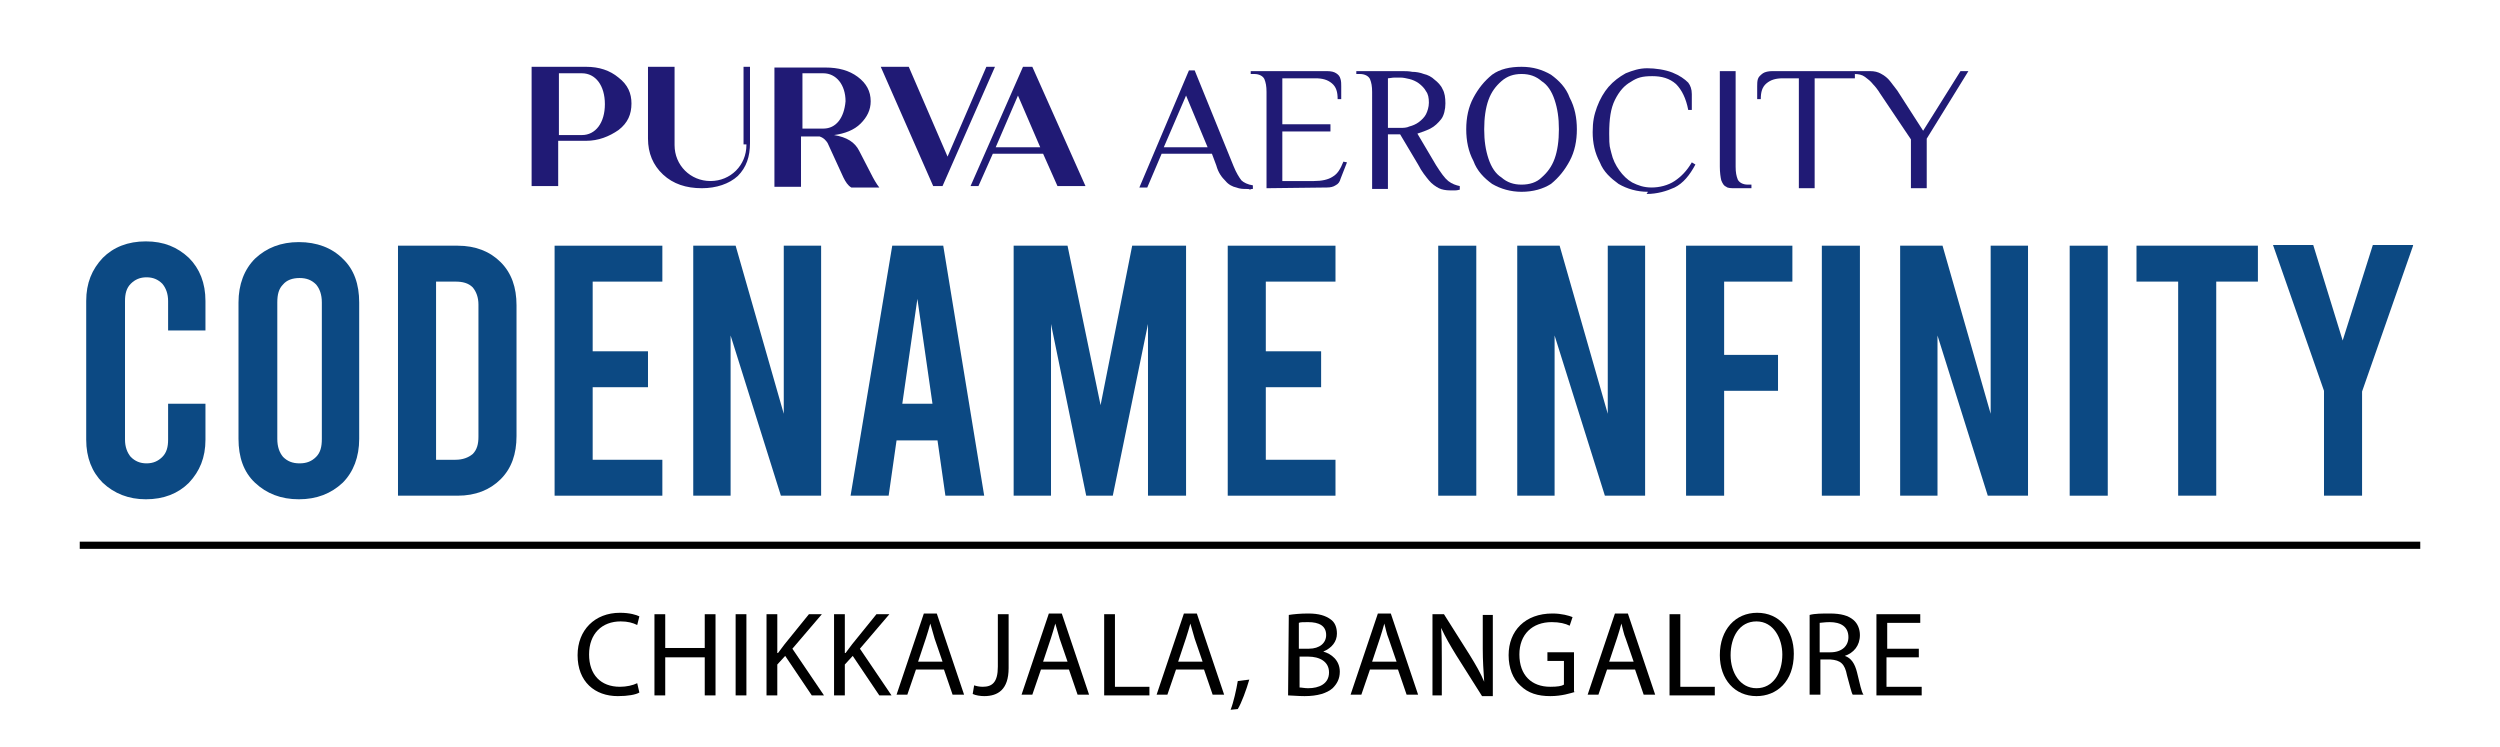
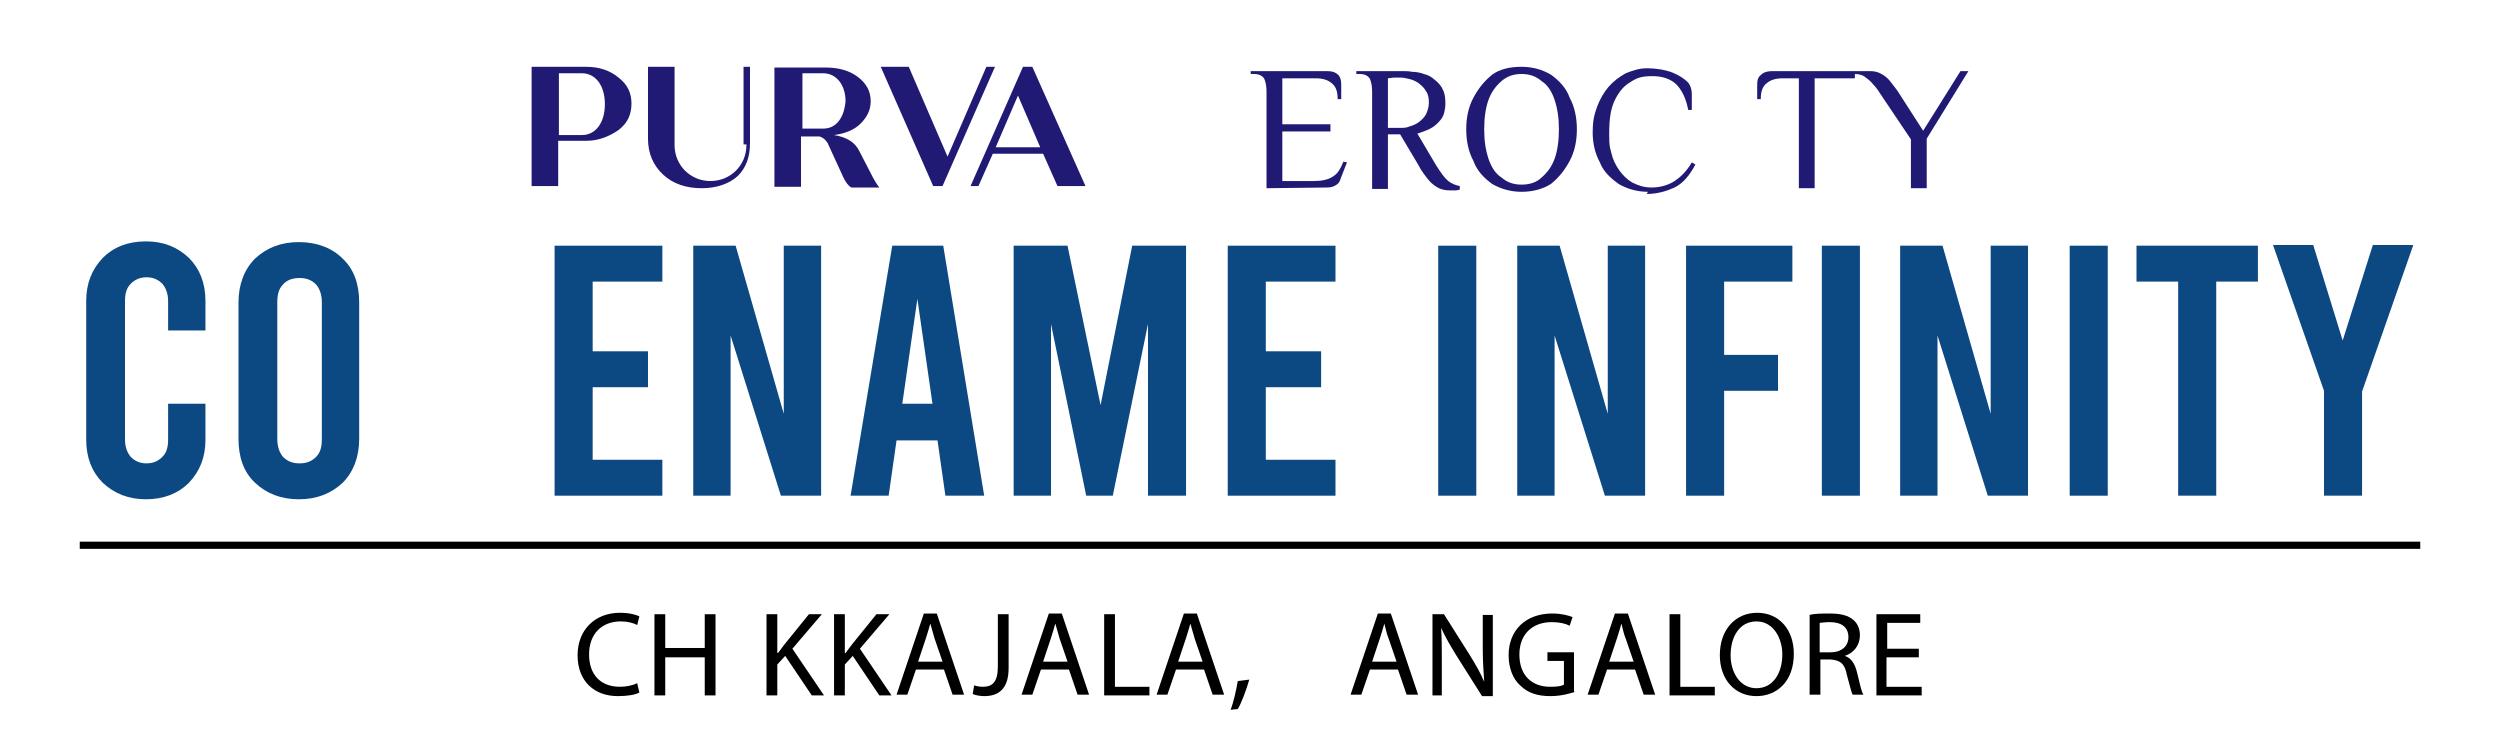
<svg xmlns="http://www.w3.org/2000/svg" version="1.1" id="Layer_1" x="0px" y="0px" viewBox="0 0 348 104" style="enable-background:new 0 0 348 104;" xml:space="preserve">
  <style type="text/css">
	.st0{fill:#201A75;}
	.st1{enable-background:new    ;}
	.st2{fill:none;stroke:#000000;stroke-miterlimit:10;}
	.st3{fill:#0C4983;}
</style>
  <g>
    <path d="M89,96.4c-0.5,0.3-1.6,0.5-3,0.5c-3.2,0-5.6-2-5.6-5.7c0-3.5,2.4-5.9,5.9-5.9c1.4,0,2.3,0.3,2.7,0.5L88.7,87   c-0.6-0.3-1.3-0.5-2.3-0.5c-2.6,0-4.4,1.7-4.4,4.6c0,2.8,1.6,4.5,4.3,4.5c0.9,0,1.8-0.2,2.4-0.5L89,96.4z" />
    <path d="M92.6,85.5v4.7h5.5v-4.7h1.5v11.3h-1.5v-5.3h-5.5v5.3h-1.5V85.5H92.6z" />
-     <path d="M103.9,85.5v11.3h-1.5V85.5H103.9z" />
    <path d="M106.7,85.5h1.5v5.4h0.1c0.3-0.4,0.6-0.8,0.9-1.2l3.4-4.2h1.8l-4.1,4.8l4.4,6.5H113l-3.7-5.5l-1.1,1.2v4.3h-1.5   C106.7,96.8,106.7,85.5,106.7,85.5z" />
    <path d="M116.1,85.5h1.5v5.4h0.1c0.3-0.4,0.6-0.8,0.9-1.2l3.4-4.2h1.8l-4.1,4.8l4.4,6.5h-1.7l-3.7-5.5l-1.1,1.2v4.3h-1.5   L116.1,85.5L116.1,85.5z" />
    <path d="M127.5,93.2l-1.2,3.5h-1.5l3.8-11.3h1.8l3.8,11.3h-1.6l-1.2-3.5H127.5z M131.2,92.1l-1.1-3.2c-0.2-0.7-0.4-1.4-0.6-2.1l0,0   c-0.2,0.7-0.4,1.4-0.6,2l-1.1,3.3C127.8,92.1,131.2,92.1,131.2,92.1z" />
    <path d="M138.9,85.5h1.5V93c0,3-1.5,3.9-3.4,3.9c-0.5,0-1.2-0.1-1.6-0.3l0.2-1.2c0.3,0.1,0.7,0.2,1.2,0.2c1.3,0,2.1-0.6,2.1-2.8   V85.5z" />
    <path d="M144.9,93.2l-1.2,3.5h-1.5l3.8-11.3h1.8l3.8,11.3H150l-1.2-3.5H144.9z M148.6,92.1l-1.1-3.2c-0.2-0.7-0.4-1.4-0.6-2.1l0,0   c-0.2,0.7-0.4,1.4-0.6,2l-1.1,3.3C145.2,92.1,148.6,92.1,148.6,92.1z" />
    <path d="M153.7,85.5h1.5v10.1h4.8v1.2h-6.3V85.5z" />
    <path d="M163.7,93.2l-1.2,3.5H161l3.8-11.3h1.8l3.8,11.3h-1.6l-1.2-3.5H163.7z M167.4,92.1l-1.1-3.2c-0.2-0.7-0.4-1.4-0.6-2.1l0,0   c-0.2,0.7-0.4,1.4-0.6,2l-1.1,3.3C164,92.1,167.4,92.1,167.4,92.1z" />
    <path d="M171.3,98.8c0.4-1,0.8-2.8,1-4l1.6-0.2c-0.4,1.4-1.1,3.3-1.6,4.1L171.3,98.8z" />
-     <path d="M179.4,85.6c0.6-0.1,1.6-0.2,2.7-0.2c1.5,0,2.4,0.3,3.1,0.8c0.6,0.4,0.9,1.1,0.9,2c0,1.1-0.7,2-1.9,2.5l0,0   c1.1,0.3,2.3,1.2,2.3,2.8c0,1-0.4,1.7-1,2.3c-0.8,0.7-2.1,1.1-3.9,1.1c-1,0-1.8-0.1-2.3-0.1L179.4,85.6L179.4,85.6z M180.9,90.3   h1.3c1.5,0,2.4-0.8,2.4-1.9c0-1.3-1-1.8-2.5-1.8c-0.7,0-1.1,0-1.3,0.1v3.6C180.8,90.3,180.9,90.3,180.9,90.3z M180.9,95.7   c0.3,0,0.7,0.1,1.2,0.1c1.5,0,2.9-0.6,2.9-2.2c0-1.5-1.3-2.2-2.9-2.2h-1.2V95.7z" />
    <path d="M190.7,93.2l-1.2,3.5H188l3.8-11.3h1.8l3.8,11.3h-1.6l-1.2-3.5H190.7z M194.4,92.1l-1.1-3.2c-0.3-0.7-0.4-1.4-0.6-2.1l0,0   c-0.2,0.7-0.4,1.4-0.6,2l-1.1,3.3C191,92.1,194.4,92.1,194.4,92.1z" />
    <path d="M199.4,96.8V85.5h1.6l3.6,5.7c0.8,1.3,1.5,2.5,2,3.7l0,0c-0.1-1.5-0.2-2.9-0.2-4.6v-4.7h1.4v11.3h-1.5l-3.6-5.7   c-0.8-1.3-1.5-2.5-2.1-3.8l0,0c0.1,1.4,0.1,2.8,0.1,4.6v4.8H199.4z" />
    <path d="M219.3,96.3c-0.7,0.2-1.9,0.6-3.5,0.6c-1.7,0-3.1-0.4-4.2-1.5c-1-0.9-1.6-2.4-1.6-4.2c0-3.4,2.3-5.8,6.1-5.8   c1.3,0,2.3,0.3,2.8,0.5l-0.4,1.2c-0.6-0.3-1.4-0.5-2.5-0.5c-2.7,0-4.5,1.7-4.5,4.5c0,2.9,1.7,4.5,4.3,4.5c1,0,1.6-0.1,1.9-0.3V92   h-2.3v-1.2h3.7v5.5H219.3z" />
    <path d="M223.7,93.2l-1.2,3.5H221l3.8-11.3h1.8l3.8,11.3h-1.6l-1.2-3.5H223.7z M227.4,92.1l-1.1-3.2c-0.3-0.7-0.4-1.4-0.6-2.1l0,0   c-0.2,0.7-0.4,1.4-0.6,2l-1.1,3.3C224,92.1,227.4,92.1,227.4,92.1z" />
    <path d="M232.4,85.5h1.5v10.1h4.8v1.2h-6.3V85.5z" />
    <path d="M249.7,91c0,3.9-2.4,5.9-5.2,5.9c-3,0-5.1-2.3-5.1-5.7c0-3.6,2.2-5.9,5.2-5.9C247.7,85.3,249.7,87.7,249.7,91z M240.9,91.2   c0,2.4,1.3,4.6,3.6,4.6s3.6-2.1,3.6-4.7c0-2.2-1.2-4.6-3.6-4.6C242.1,86.5,240.9,88.7,240.9,91.2z" />
-     <path d="M251.9,85.6c0.7-0.2,1.8-0.2,2.8-0.2c1.6,0,2.6,0.3,3.3,0.9c0.6,0.5,0.9,1.3,0.9,2.1c0,1.5-0.9,2.5-2.1,2.9l0,0   c0.9,0.3,1.4,1.1,1.7,2.3c0.4,1.6,0.6,2.7,0.9,3.1h-1.5c-0.2-0.3-0.4-1.3-0.8-2.7c-0.3-1.6-0.9-2.1-2.3-2.2h-1.4v4.9h-1.5   L251.9,85.6L251.9,85.6z M253.3,90.8h1.5c1.6,0,2.5-0.9,2.5-2.1c0-1.5-1.1-2.1-2.6-2.1c-0.7,0-1.2,0.1-1.4,0.1L253.3,90.8   L253.3,90.8z" />
+     <path d="M251.9,85.6c0.7-0.2,1.8-0.2,2.8-0.2c1.6,0,2.6,0.3,3.3,0.9c0.6,0.5,0.9,1.3,0.9,2.1c0,1.5-0.9,2.5-2.1,2.9l0,0   c0.9,0.3,1.4,1.1,1.7,2.3c0.4,1.6,0.6,2.7,0.9,3.1h-1.5c-0.2-0.3-0.4-1.3-0.8-2.7c-0.3-1.6-0.9-2.1-2.3-2.2h-1.4v4.9h-1.5   L251.9,85.6L251.9,85.6z M253.3,90.8h1.5c1.6,0,2.5-0.9,2.5-2.1c0-1.5-1.1-2.1-2.6-2.1c-0.7,0-1.2,0.1-1.4,0.1L253.3,90.8   z" />
    <path d="M267,91.5h-4.4v4.1h4.9v1.2h-6.3V85.5h6.1v1.2h-4.6v3.6h4.4v1.2C267.1,91.5,267,91.5,267,91.5z" />
  </g>
  <g>
    <g>
      <g>
-         <path class="st0" d="M173.4,26.3c-0.3,0-0.8,0-1.3-0.2c-0.5-0.1-1.1-0.4-1.5-0.9c-0.5-0.5-1-1.1-1.3-2.2l-0.6-1.6h-7l-2,4.7h-1.1     l6.9-16.3h0.8l5.4,13.3c0.4,1,0.8,1.6,1.1,2c0.3,0.3,0.9,0.6,1.6,0.7v0.5c-0.1,0-0.3,0-0.4,0.1C173.9,26.3,173.7,26.3,173.4,26.3     L173.4,26.3z M162,20.5h6.1l-3-7.2L162,20.5z" />
-       </g>
+         </g>
      <g>
        <path class="st0" d="M176.3,26.2V12.8c0-0.8-0.1-1.3-0.3-1.8c-0.2-0.4-0.7-0.7-1.4-0.7h-0.5V9.9h10.6c0.6,0,1,0.1,1.3,0.3     c0.3,0.2,0.5,0.4,0.6,0.8c0.1,0.3,0.1,0.7,0.1,1v1.8h-0.5c0-1-0.2-1.7-0.8-2.2c-0.6-0.5-1.3-0.7-2.3-0.7h-4.6v6.4h6.7v1h-6.7v6.9     h4.4c1.1,0,2-0.2,2.6-0.6c0.7-0.4,1.1-1.1,1.5-2.1l0.5,0.1l-0.9,2.3c-0.1,0.4-0.3,0.7-0.7,0.9c-0.3,0.2-0.7,0.3-1.2,0.3     L176.3,26.2L176.3,26.2z" />
      </g>
      <g>
        <path class="st0" d="M201.8,26.5c-0.5,0-1.1-0.1-1.5-0.3c-0.4-0.2-1-0.6-1.4-1.1c-0.4-0.5-1-1.2-1.5-2.2l-2.5-4.2h-1.7v7.6h-2.2     V12.8c0-0.8-0.1-1.3-0.3-1.8c-0.2-0.4-0.7-0.7-1.4-0.7h-0.5V9.9h6.4c0.4,0,0.9,0,1.4,0.1c0.5,0,1.1,0.1,1.6,0.3     c0.5,0.1,1.1,0.4,1.5,0.8c0.4,0.3,0.9,0.8,1.1,1.3c0.3,0.5,0.4,1.2,0.4,2s-0.2,1.7-0.6,2.2c-0.4,0.5-0.9,1-1.5,1.3     c-0.6,0.3-1.2,0.5-1.8,0.7l2.6,4.4c0.7,1.1,1.2,1.8,1.7,2.2c0.5,0.4,1.1,0.6,1.6,0.7v0.5c-0.1,0-0.3,0.1-0.6,0.1     C202.5,26.5,202.1,26.5,201.8,26.5L201.8,26.5z M193.2,17.8h1.8c0.3,0,0.8,0,1.2-0.2c0.4-0.1,0.9-0.3,1.3-0.6s0.8-0.7,1-1.1     s0.4-1,0.4-1.6c0-0.7-0.1-1.2-0.4-1.6c-0.2-0.4-0.6-0.8-1-1.1c-0.4-0.3-0.9-0.5-1.3-0.6c-0.4-0.1-0.9-0.2-1.2-0.2s-0.5,0-0.9,0     c-0.3,0-0.7,0.1-0.9,0.1L193.2,17.8L193.2,17.8z" />
      </g>
      <g>
        <path class="st0" d="M211.8,26.7c-1.5,0-2.9-0.4-4.1-1.1c-1.1-0.8-2.1-1.8-2.6-3.2c-0.7-1.3-1-2.8-1-4.4s0.3-3.1,1-4.4     c0.7-1.3,1.5-2.3,2.6-3.2c1.1-0.8,2.5-1.1,4.1-1.1c1.6,0,2.9,0.4,4.1,1.1c1.1,0.8,2.1,1.8,2.6,3.2c0.7,1.3,1,2.8,1,4.4     c0,1.6-0.3,3.1-1,4.4c-0.7,1.3-1.5,2.3-2.6,3.2C214.8,26.3,213.4,26.7,211.8,26.7z M211.8,25.7c1.1,0,2.1-0.3,2.8-1     c0.8-0.7,1.4-1.5,1.8-2.6s0.6-2.5,0.6-4.1c0-1.6-0.2-2.9-0.6-4.1s-1-2.1-1.8-2.6c-0.8-0.7-1.7-1-2.8-1s-2,0.3-2.8,1     c-0.8,0.7-1.4,1.5-1.8,2.6s-0.6,2.5-0.6,4.1c0,1.6,0.2,2.9,0.6,4.1s1,2.1,1.8,2.6C209.8,25.4,210.7,25.7,211.8,25.7z" />
      </g>
      <g>
        <path class="st0" d="M229.4,26.7c-1.5,0-2.9-0.4-4.1-1.1c-1.1-0.8-2.1-1.7-2.6-3c-0.7-1.3-1-2.7-1-4.2c0-1.5,0.2-2.4,0.6-3.5     s1-2.1,1.6-2.8c0.7-0.8,1.5-1.4,2.4-1.9c1-0.4,1.9-0.7,3-0.7c1.1,0,2.5,0.2,3.5,0.6c1,0.4,1.7,0.9,2.2,1.4     c0.3,0.4,0.5,0.9,0.5,1.6c0,0.7,0,1.4,0,2.2h-0.5c-0.3-1.6-0.9-2.8-1.7-3.6c-0.9-0.8-2-1.1-3.3-1.1c-1.4,0-2.1,0.2-3,0.8     c-0.9,0.5-1.6,1.3-2.2,2.5s-0.8,2.7-0.8,4.7s0.1,1.8,0.3,2.7c0.2,0.9,0.6,1.7,1.1,2.4c0.5,0.7,1.1,1.3,1.8,1.7     c0.8,0.4,1.6,0.7,2.7,0.7s2.3-0.3,3.2-0.9c0.9-0.6,1.7-1.4,2.4-2.6l0.5,0.3c-0.8,1.5-1.7,2.6-2.9,3.2c-1.1,0.5-2.4,0.9-3.9,0.9     L229.4,26.7z" />
      </g>
      <g>
-         <path class="st0" d="M241.6,26.2c-0.6,0-1.1,0-1.3-0.2c-0.3-0.1-0.5-0.4-0.7-0.9c-0.1-0.4-0.2-1.1-0.2-1.9V9.9h2.2v13.3     c0,0.8,0.1,1.3,0.3,1.8c0.2,0.4,0.7,0.7,1.4,0.7h0.5v0.5L241.6,26.2L241.6,26.2z" />
-       </g>
+         </g>
      <g>
        <path class="st0" d="M250.4,26.2V10.9h-2.2c-1,0-1.7,0.2-2.3,0.7s-0.8,1.2-0.8,2.2h-0.5V12c0-0.3,0-0.7,0.1-1     c0.1-0.3,0.3-0.5,0.7-0.8c0.3-0.2,0.8-0.3,1.3-0.3h11.5v1h-5.6v15.3L250.4,26.2L250.4,26.2L250.4,26.2z" />
      </g>
      <g>
        <path class="st0" d="M266,26.2v-6.8l-4.3-6.4c-0.3-0.5-0.7-1-1-1.3c-0.3-0.4-0.7-0.7-1.1-1s-0.9-0.4-1.5-0.4V9.9h2.2     c0.6,0,1.1,0.1,1.6,0.4c0.4,0.2,0.9,0.6,1.2,1c0.3,0.4,0.7,0.9,1,1.3l3.6,5.6l5.2-8.3h1.1l-5.8,9.4v6.9L266,26.2L266,26.2     C265.9,26.2,266,26.2,266,26.2z" />
      </g>
    </g>
    <g class="st1">
      <path class="st0" d="M103.9,20.2c0,2.8-2.2,5-5,5c-2.8,0-5-2.2-5-5V9.3h-3.7v10c0,2,0.7,3.7,2.1,5c1.4,1.3,3.2,1.9,5.4,1.9    c2,0,3.8-0.6,5-1.7c1.2-1.2,1.7-2.7,1.7-4.6V9.3h-0.9v10.8H103.9z M114.6,17.9h-2.9v-7.7h2.9c1.8,0,3.1,1.6,3.1,3.9    C117.5,16.4,116.4,17.9,114.6,17.9 M121.2,24.1l-1.6-3.1c-0.6-1.2-1.7-1.9-3.5-2.2c1.5-0.2,2.8-0.7,3.7-1.6    c0.9-0.9,1.4-1.9,1.4-3.1c0-1.4-0.6-2.5-1.8-3.4c-1.2-0.9-2.7-1.3-4.5-1.3h-7.1V26h3.7V19h2.6c0.6,0.2,0.9,0.6,1.1,0.9l2.2,4.8    c0.3,0.6,0.6,1.1,1.1,1.4h3.9C122,25.6,121.6,24.9,121.2,24.1 M81,18.8h-3.2v-8.6H81c1.9,0,3.2,1.7,3.2,4.3    C84.2,17.1,82.9,18.8,81,18.8 M86.1,10.8c-1.2-1-2.7-1.5-4.5-1.5H74v16.6h3.7v-6.3h3.9c1.7,0,3.2-0.6,4.5-1.5    c1.3-1,1.8-2.2,1.8-3.7C87.9,13,87.4,11.8,86.1,10.8 M138.6,20.5l3.1-7.2l3.1,7.2H138.6z M143.7,9.3h-1.3l-7.3,16.6h1.1l2-4.5h7    l2,4.5h3.9L143.7,9.3z M137.3,9.3l-5.4,12.5l-5.4-12.5h-3.9l7.3,16.6h1.3l7.3-16.6C138.4,9.3,137.3,9.3,137.3,9.3z" />
    </g>
  </g>
  <line class="st2" x1="11.1" y1="75.9" x2="336.9" y2="75.9" />
  <g>
    <g>
      <path class="st3" d="M14.3,67.2c-1.5-1.5-2.3-3.5-2.3-6V41.9c0-2.5,0.8-4.4,2.3-6c1.5-1.5,3.5-2.3,6-2.3c2.5,0,4.4,0.8,6,2.3    c1.5,1.5,2.3,3.5,2.3,6V46h-5.2v-4.1c0-1-0.3-1.8-0.8-2.4c-0.6-0.6-1.3-0.9-2.2-0.9s-1.6,0.3-2.2,0.9c-0.6,0.6-0.8,1.4-0.8,2.4    v19.3c0,1,0.3,1.8,0.8,2.4c0.6,0.6,1.3,0.9,2.2,0.9s1.6-0.3,2.2-0.9c0.6-0.6,0.8-1.4,0.8-2.4v-5h5.2v5c0,2.5-0.8,4.4-2.3,6    c-1.5,1.5-3.5,2.3-6,2.3C17.9,69.5,15.9,68.7,14.3,67.2z" />
      <path class="st3" d="M35.5,67.2c-1.6-1.5-2.3-3.6-2.3-6.1v-19c0-2.5,0.8-4.6,2.3-6.1c1.6-1.5,3.6-2.3,6.1-2.3    c2.5,0,4.6,0.8,6.1,2.3c1.6,1.5,2.3,3.6,2.3,6.1v19c0,2.5-0.8,4.6-2.3,6.1c-1.6,1.5-3.6,2.3-6.1,2.3    C39.1,69.5,37.1,68.7,35.5,67.2z M44,63.6c0.6-0.6,0.8-1.4,0.8-2.5v-19c0-1.1-0.3-1.9-0.8-2.5c-0.6-0.6-1.3-0.9-2.3-0.9    s-1.8,0.3-2.3,0.9c-0.6,0.6-0.8,1.4-0.8,2.5v19c0,1.1,0.3,1.9,0.8,2.5c0.6,0.6,1.3,0.9,2.3,0.9S43.4,64.2,44,63.6z" />
-       <path class="st3" d="M55.4,34.2h8.3c2.5,0,4.5,0.8,6,2.3c1.5,1.5,2.2,3.5,2.2,6v18.2c0,2.5-0.7,4.5-2.2,6c-1.5,1.5-3.5,2.3-6,2.3    h-8.3V34.2z M63.4,64c1,0,1.8-0.3,2.4-0.8c0.6-0.6,0.8-1.4,0.8-2.4V42.4c0-1-0.3-1.8-0.8-2.4c-0.6-0.6-1.4-0.8-2.4-0.8h-2.7V64    H63.4z" />
      <path class="st3" d="M77.2,34.2h15v5h-9.7v9.7h7.7v5h-7.7V64h9.7v5h-15V34.2z" />
      <path class="st3" d="M96.6,34.2h5.8l6.7,23.4V34.2h5.2V69h-5.6l-7-22.3V69h-5.2V34.2z" />
      <path class="st3" d="M130.5,61.3h-5.7l-1.1,7.7h-5.3l5.8-34.8h7.1L137,69h-5.4L130.5,61.3z M129.8,56.2l-2.1-14.6l-2.1,14.6H129.8    z" />
      <path class="st3" d="M165.1,34.2V69h-5.3V45.1L154.9,69h-3.7l-4.9-23.9V69h-5.2V34.2h7.5l4.6,22.2l4.4-22.2H165.1z" />
      <path class="st3" d="M170.9,34.2h15v5h-9.7v9.7h7.7v5h-7.7V64h9.7v5h-15V34.2z" />
      <path class="st3" d="M200.2,34.2h5.3V69h-5.3V34.2z" />
      <path class="st3" d="M211.3,34.2h5.8l6.7,23.4V34.2h5.2V69h-5.6l-7-22.3V69h-5.2V34.2z" />
      <path class="st3" d="M234.8,34.2h14.7v5h-9.5v10.2h7.5v5h-7.5V69h-5.3V34.2z" />
      <path class="st3" d="M253.6,34.2h5.3V69h-5.3V34.2z" />
      <path class="st3" d="M264.6,34.2h5.8l6.7,23.4V34.2h5.2V69h-5.6l-7-22.3V69h-5.2V34.2z" />
      <path class="st3" d="M288.1,34.2h5.3V69h-5.3V34.2z" />
      <path class="st3" d="M297.5,34.2h16.8v5h-5.8V69h-5.3V39.2h-5.8V34.2z" />
      <path class="st3" d="M335.9,34.2l-7.1,20.3V69h-5.3V54.4l-7.1-20.3h5.6l4.1,13.3l4.2-13.3H335.9z" />
    </g>
  </g>
</svg>